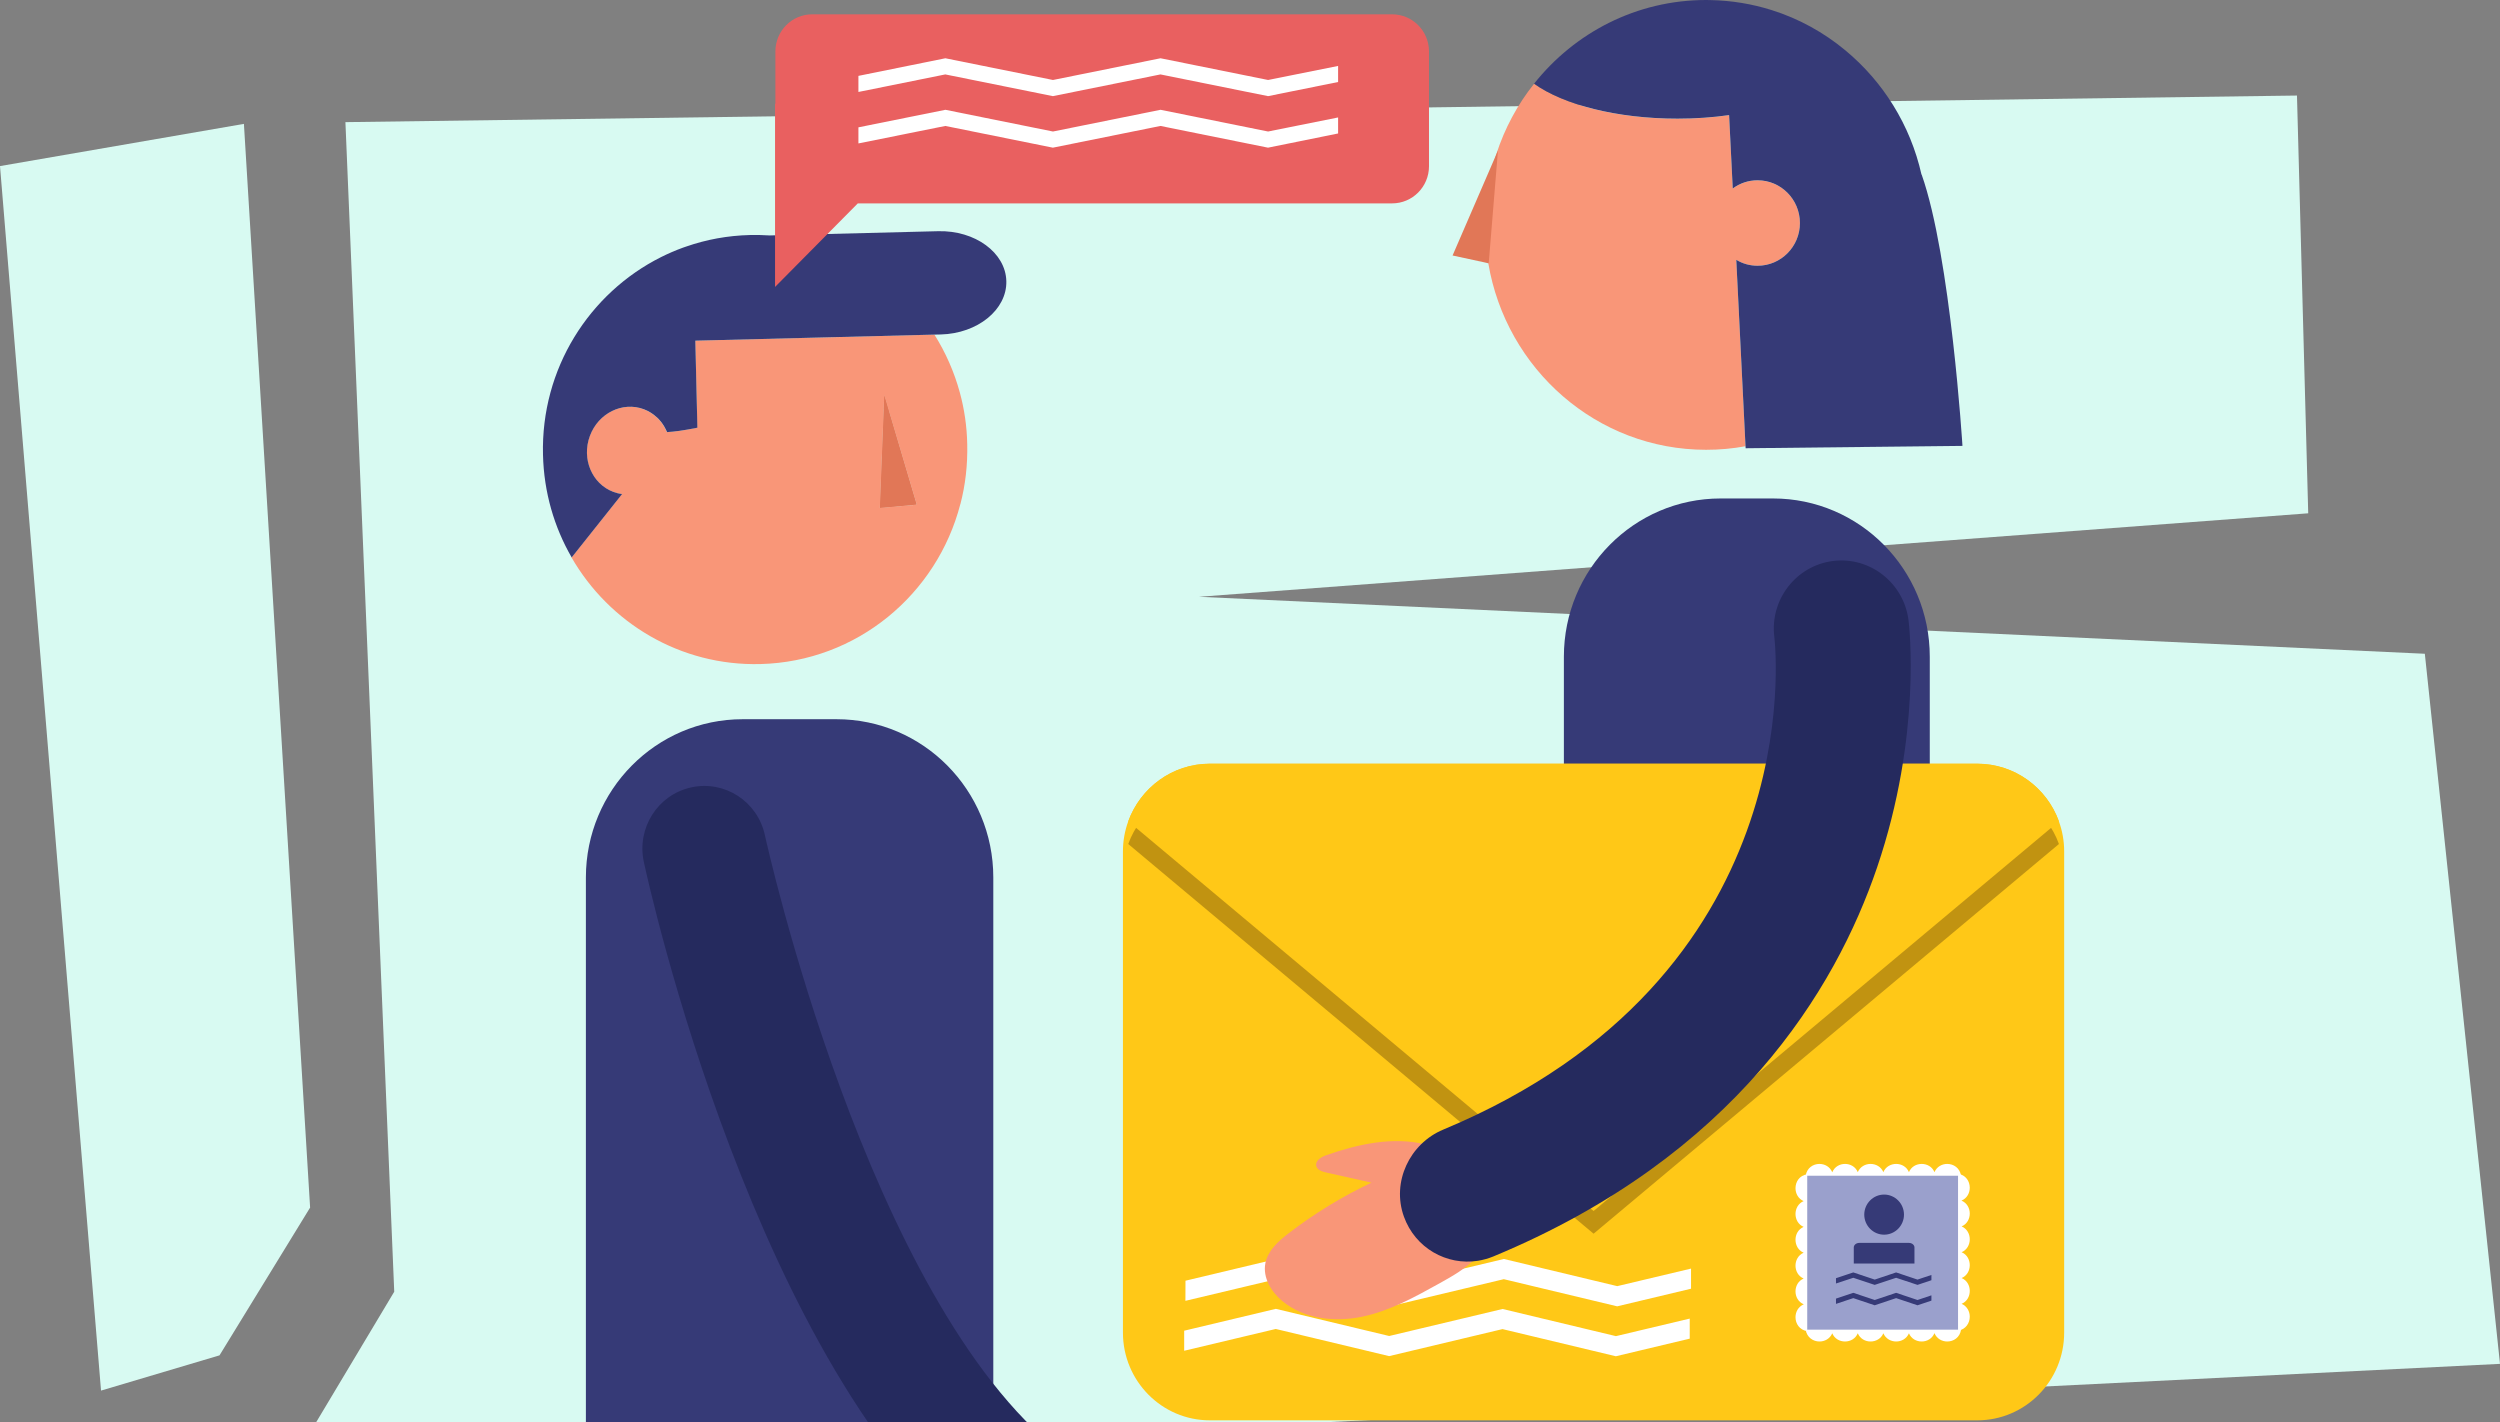
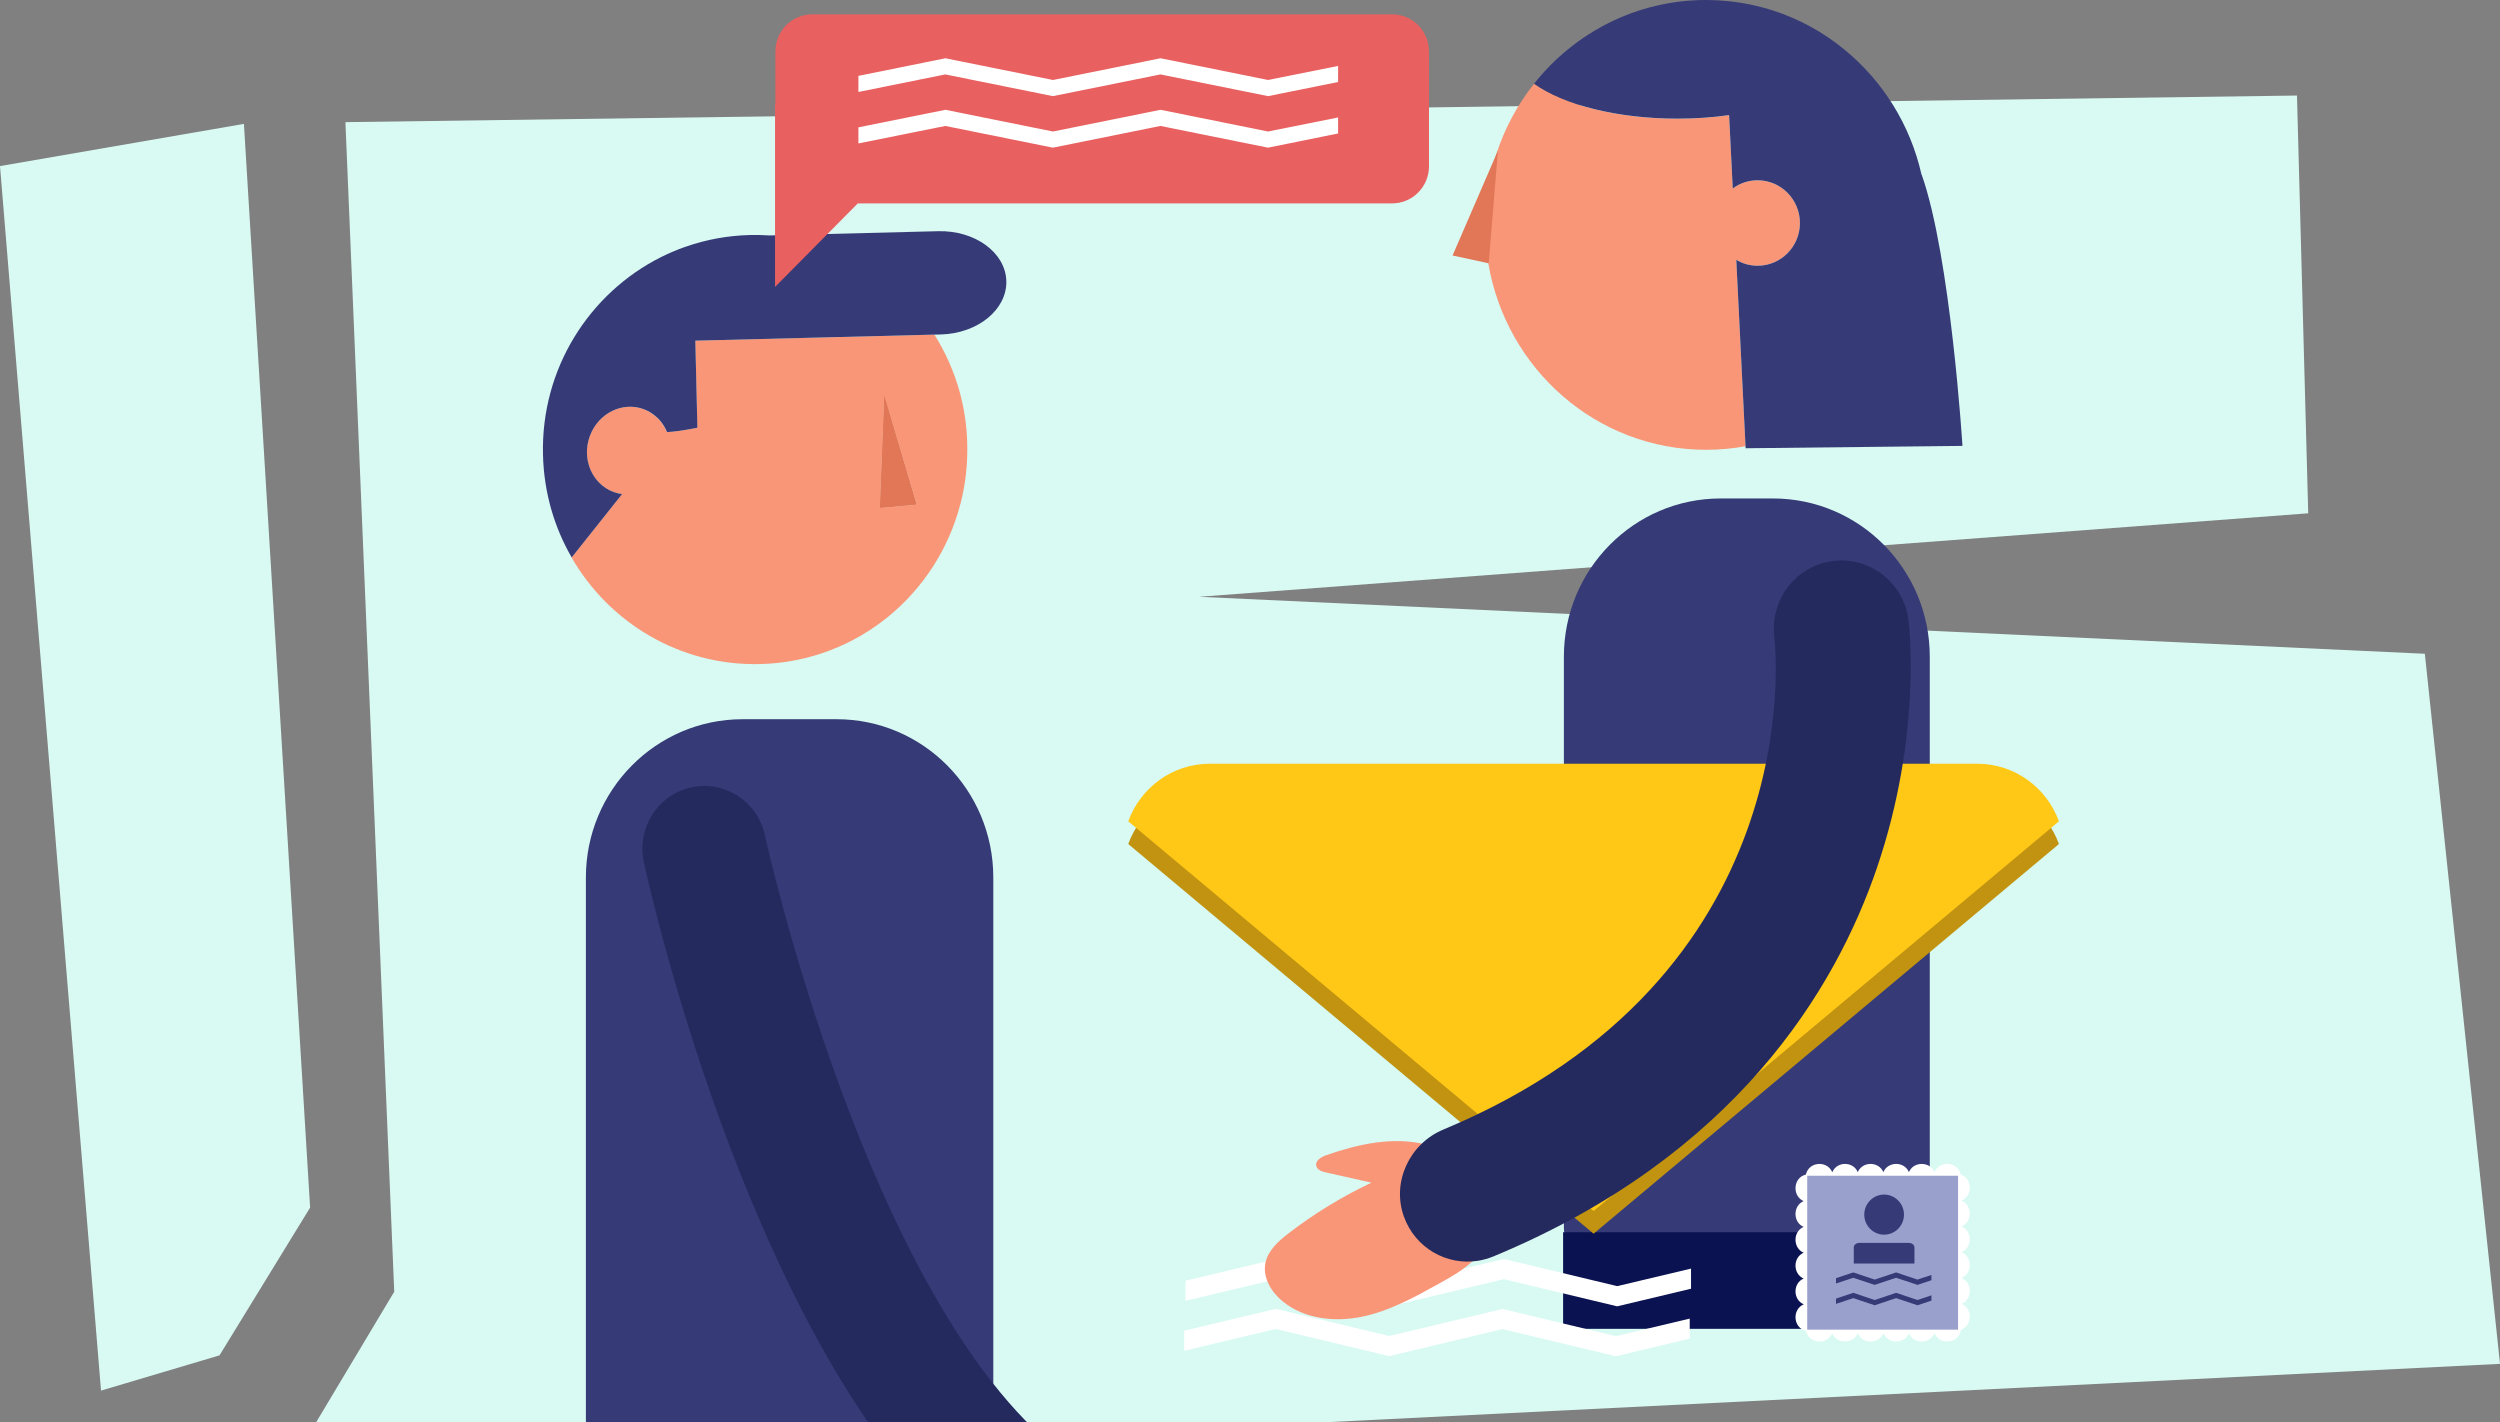
<svg xmlns="http://www.w3.org/2000/svg" width="450" height="256" viewBox="0 0 450 256" fill="none">
  <rect x="0" y="0" width="450" height="256" fill="#808080" stroke="none" />
  <g clip-path="url(#clip0)">
    <path d="M51.339 265.311L450 245.494L436.47 117.677L215.808 107.423L415.48 92.394L413.456 17.198L62.175 21.986L70.963 232.508L51.339 265.311Z" fill="#D8FAF2" />
    <path d="M323.986 40.149C323.986 44.386 320.573 47.833 316.365 47.833C314.962 47.833 313.659 47.457 312.529 46.767L314.193 80.323C311.884 80.749 309.513 80.962 307.092 80.962C287.431 80.962 271.108 66.459 267.893 47.382C267.508 45.138 267.31 42.844 267.31 40.487C267.31 36.088 268.005 31.863 269.283 27.902L269.333 27.765C270.835 23.102 273.156 18.802 276.135 15.079C281.448 18.865 291.03 21.372 301.966 21.372C305.206 21.372 308.321 21.146 311.238 20.733L311.896 33.944C313.15 33.004 314.701 32.465 316.365 32.465C320.585 32.465 323.986 35.9 323.986 40.149Z" fill="#F99678" />
    <path d="M341.65 226.729H287.207C284.055 226.729 281.498 224.147 281.498 220.963V118.216C281.498 102.484 294.134 89.724 309.712 89.724H319.145C334.723 89.724 347.36 102.484 347.36 118.216V220.963C347.36 224.16 344.803 226.729 341.65 226.729Z" fill="#363A77" />
    <path d="M347.359 221.803H281.36V239.189H347.359V221.803Z" fill="#0B1251" />
    <path d="M261.463 45.99L267.098 47.206L267.967 47.407L269.618 27.301L269.63 27.113L261.463 45.99Z" fill="#E17757" />
    <path d="M353.243 80.26L314.217 80.686L314.192 80.323L312.529 46.767C313.659 47.457 314.962 47.833 316.365 47.833C320.572 47.833 323.986 44.386 323.986 40.149C323.986 35.9 320.572 32.453 316.365 32.453C314.689 32.453 313.15 32.992 311.896 33.932L311.238 20.72C308.321 21.134 305.205 21.359 301.966 21.359C291.03 21.359 281.46 18.852 276.135 15.067C283.421 5.879 294.58 0 307.105 0C307.353 0 307.614 0 307.849 0.013C311.697 0.088 315.409 0.714 318.909 1.818C323.8 3.359 328.293 5.841 332.166 9.063C338.931 14.666 343.859 22.475 345.87 31.425C345.87 31.437 345.87 31.437 345.882 31.45C345.882 31.437 345.895 31.425 345.895 31.412C351.133 46.253 353.243 80.26 353.243 80.26Z" fill="#363A77" />
    <path d="M173.085 266.465H111.17C108.017 266.465 105.46 263.882 105.46 260.699V157.951C105.46 142.22 118.097 129.459 133.675 129.459H150.581C166.159 129.459 178.795 142.22 178.795 157.951V260.699C178.795 263.882 176.238 266.465 173.085 266.465Z" fill="#363A77" />
    <path d="M172.774 70.671C171.756 66.923 170.192 63.413 168.193 60.23L125.146 61.32L125.282 67.086L125.419 72.852C125.407 72.852 125.407 72.852 125.407 72.852L125.506 76.989H125.494C123.085 77.478 121.335 77.716 120.044 77.778H120.032C119.933 77.528 119.821 77.277 119.684 77.039C119.56 76.788 119.424 76.562 119.262 76.337C119.113 76.111 118.952 75.898 118.766 75.698C118.592 75.484 118.406 75.284 118.207 75.108H118.195C117.537 74.494 116.767 74.005 115.886 73.667C112.026 72.213 107.669 74.369 106.154 78.468C104.628 82.579 106.514 87.079 110.362 88.533C110.884 88.734 111.43 88.872 111.951 88.934L102.877 100.341C109.667 112.124 122.44 119.895 136.864 119.532C154.266 119.093 168.665 106.959 172.861 90.739H172.873C173.767 87.305 174.189 83.695 174.102 79.959C174.04 76.738 173.581 73.629 172.774 70.671ZM159.269 91.353L158.375 91.441L159.07 73.642L159.157 71.285V71.097L160.001 73.943L165.016 90.84L159.269 91.353Z" fill="#F99678" />
    <path d="M125.282 67.086L125.133 61.32H125.146L125.282 67.086Z" fill="#F99678" />
    <path d="M125.518 76.989H125.506L125.419 72.852L125.518 76.989Z" fill="#F99678" />
    <path d="M165.004 90.827L159.269 91.353L158.375 91.429L159.071 73.629L159.157 71.273V71.085L160.002 73.93L165.004 90.827Z" fill="#F99678" />
    <path d="M181.14 50.603C181.264 55.73 175.989 60.029 169.348 60.205L168.206 60.23L125.158 61.32L125.295 67.086L125.431 72.852L125.531 76.989H125.518C123.11 77.478 121.36 77.716 120.069 77.778C119.957 77.528 119.846 77.277 119.709 77.039C119.585 76.788 119.449 76.562 119.287 76.337C119.138 76.111 118.977 75.898 118.791 75.698C118.617 75.484 118.431 75.284 118.232 75.109H118.22C117.562 74.494 116.792 74.005 115.911 73.667C112.05 72.213 107.694 74.369 106.179 78.468C104.652 82.579 106.539 87.079 110.387 88.533C110.909 88.734 111.455 88.872 111.976 88.934L102.902 100.341C99.762 94.913 97.9 88.621 97.739 81.877C97.341 66.347 106.092 52.734 119.014 46.266C120.268 45.639 121.571 45.075 122.912 44.586C123.11 44.511 123.334 44.448 123.532 44.373C127.132 43.12 130.968 42.405 134.977 42.305C136.168 42.28 137.373 42.305 138.552 42.38L168.876 41.615C175.517 41.453 181.016 45.476 181.14 50.603Z" fill="#363A77" />
    <path d="M160.001 73.93C159.926 73.955 159.864 73.98 159.777 73.98C159.529 73.993 159.281 73.855 159.07 73.617L159.157 71.26V71.072L160.001 73.93Z" fill="#F99678" />
    <path d="M165.004 90.827L159.269 91.353L158.375 91.429L159.071 73.629L159.157 71.273V71.085L160.002 73.93L165.004 90.827Z" fill="#E17757" />
    <path d="M183.486 281.544C181.276 281.444 179.079 280.666 177.193 279.2C136.057 247.011 116.68 158.866 115.886 155.131C114.583 149.051 118.393 143.047 124.413 141.731C130.434 140.402 136.379 144.263 137.683 150.342C137.869 151.182 156.128 234.213 190.859 261.388C195.725 265.199 196.618 272.281 192.845 277.194C190.536 280.215 186.999 281.719 183.486 281.544Z" fill="#252A5E" />
    <path d="M139.508 18.647V51.651L154.404 36.609H250.578C254.252 36.609 257.219 33.613 257.219 29.916V9.271C257.219 5.573 254.252 2.577 250.578 2.577H146.199C142.537 2.577 139.57 5.573 139.57 9.271V18.709L139.508 18.647Z" fill="#E96060" />
    <path d="M154.515 13.658V16.553L170.155 13.395L189.519 17.305L208.883 13.395L228.247 17.305L240.858 14.761V11.865L228.259 14.397L208.895 10.487L189.532 14.397L170.168 10.487L154.515 13.658Z" fill="white" />
    <path d="M154.515 22.921V25.817L170.155 22.67L189.519 26.581L208.883 22.67L228.247 26.581L240.858 24.024V21.141L228.259 23.673L208.895 19.762L189.532 23.673L170.168 19.762L154.515 22.921Z" fill="white" />
-     <path d="M371.551 153.263V239.866C371.551 248.577 364.55 255.66 355.911 255.66H217.769C209.143 255.66 202.129 248.59 202.129 239.866V153.263C202.129 151.358 202.465 149.527 203.085 147.835C205.282 141.781 211.029 137.469 217.769 137.469H355.911C362.651 137.469 368.411 141.781 370.595 147.835C371.216 149.527 371.551 151.358 371.551 153.263Z" fill="#FFC817" />
    <path d="M370.608 151.922L286.846 222.066L203.085 151.922C205.282 145.867 211.029 141.555 217.769 141.555H355.911C362.663 141.555 368.411 145.867 370.608 151.922Z" fill="#C19311" />
    <path d="M370.608 147.835L286.846 217.98L203.085 147.835C205.282 141.781 211.029 137.469 217.769 137.469H355.911C362.663 137.482 368.411 141.781 370.608 147.835Z" fill="#FFC817" />
    <path d="M213.152 239.527V243.137L229.636 239.214L250.043 244.102L270.45 239.239L290.856 244.127L304.15 240.956V237.346L290.869 240.505L270.462 235.616L250.055 240.48L229.649 235.591L213.152 239.527Z" fill="white" />
    <path d="M213.388 230.527L213.375 234.15L229.86 230.227L250.266 235.115L270.685 230.252L291.092 235.14L304.386 231.969V228.346L291.104 231.505L270.698 226.616L250.291 231.48L229.884 226.591L213.388 230.527Z" fill="white" />
    <path d="M265.869 226.102C272.547 218.381 264.876 208.04 256.671 206.009C250.738 204.543 244.482 205.921 238.71 207.94C237.792 208.253 236.687 208.942 236.935 209.895C237.121 210.597 237.941 210.873 238.648 211.036C241.391 211.65 244.122 212.264 246.865 212.878C241.578 215.373 236.563 218.444 231.92 222.016C230.083 223.433 228.197 225.112 227.762 227.406C227.278 229.976 228.817 232.545 230.828 234.2C234.738 237.434 240.287 238.036 245.239 236.995C250.192 235.955 254.698 233.448 259.129 230.991C261.512 229.662 263.933 228.309 265.758 226.278C265.77 226.203 265.82 226.153 265.869 226.102Z" fill="#F99678" />
    <path d="M266.031 226.942C260.42 227.832 254.735 224.661 252.7 218.983C250.465 212.765 253.73 205.846 259.787 203.327C325.687 175.863 319.666 117.188 319.381 114.693C318.537 107.962 323.279 101.833 329.919 100.98C336.585 100.128 342.68 104.916 343.536 111.647C343.636 112.475 346.006 132.28 337.864 156.171C330.379 178.144 312.306 208.128 268.762 226.178C267.868 226.541 266.949 226.792 266.031 226.942Z" fill="#252A5E" />
    <path d="M352.894 211.424H325.189V239.402H352.894V211.424Z" fill="#9AA0CC" />
    <path d="M352.994 211.637H325.016C325.239 210.208 326.381 209.506 327.498 209.506C328.442 209.506 329.385 209.995 329.807 211.011C330.217 210.008 331.16 209.506 332.103 209.506C333.047 209.506 333.99 209.995 334.4 210.986C334.822 209.995 335.765 209.506 336.696 209.506C337.639 209.506 338.583 209.995 339.005 210.986C339.414 209.995 340.37 209.506 341.314 209.506C342.257 209.506 343.188 209.995 343.61 210.986C344.02 209.995 344.963 209.506 345.906 209.506C346.85 209.506 347.793 209.995 348.203 210.986C348.625 209.995 349.568 209.506 350.499 209.506C351.641 209.506 352.771 210.221 352.994 211.637Z" fill="white" />
    <path d="M325.016 239.339H352.994C352.771 240.768 351.629 241.47 350.511 241.47C349.568 241.47 348.625 240.981 348.203 239.966C347.793 240.969 346.85 241.47 345.906 241.47C344.963 241.47 344.02 240.981 343.61 239.991C343.188 240.981 342.245 241.47 341.314 241.47C340.37 241.47 339.427 240.981 339.005 239.991C338.595 240.981 337.639 241.47 336.696 241.47C335.753 241.47 334.822 240.981 334.4 239.991C333.99 240.981 333.047 241.47 332.103 241.47C331.16 241.47 330.217 240.981 329.807 239.991C329.385 240.981 328.442 241.47 327.511 241.47C326.381 241.47 325.239 240.756 325.016 239.339Z" fill="white" />
    <path d="M352.448 239.527V211.274C353.863 211.5 354.558 212.653 354.558 213.781C354.558 214.734 354.074 215.686 353.068 216.112C354.061 216.526 354.558 217.479 354.558 218.431C354.558 219.384 354.074 220.337 353.093 220.75C354.074 221.176 354.558 222.129 354.558 223.069C354.558 224.022 354.074 224.974 353.093 225.401C354.074 225.814 354.558 226.779 354.558 227.732C354.558 228.685 354.074 229.625 353.093 230.051C354.074 230.465 354.558 231.417 354.558 232.37C354.558 233.323 354.074 234.275 353.093 234.689C354.074 235.115 354.558 236.068 354.558 237.008C354.558 238.149 353.85 239.289 352.448 239.527Z" fill="white" />
    <path d="M325.301 211.362V239.615C323.886 239.389 323.191 238.236 323.191 237.108C323.191 236.155 323.675 235.203 324.68 234.777C323.687 234.363 323.191 233.41 323.191 232.458C323.191 231.505 323.675 230.552 324.656 230.139C323.675 229.713 323.191 228.76 323.191 227.82C323.191 226.867 323.675 225.914 324.656 225.488C323.675 225.075 323.191 224.109 323.191 223.157C323.191 222.204 323.675 221.264 324.656 220.838C323.675 220.424 323.191 219.472 323.191 218.519C323.191 217.566 323.675 216.614 324.656 216.2C323.675 215.774 323.191 214.821 323.191 213.881C323.191 212.728 323.886 211.587 325.301 211.362Z" fill="white" />
    <path d="M330.477 230.076V231.029L333.593 230.001L337.441 231.279L341.301 230.001L345.149 231.279L347.656 230.44V229.487L345.149 230.327L341.301 229.036L337.453 230.327L333.593 229.036L330.477 230.076Z" fill="#363A77" />
    <path d="M330.477 233.749V234.701L333.593 233.661L337.441 234.952L341.301 233.661L345.149 234.952L347.656 234.112V233.16L345.149 233.999L341.301 232.708L337.453 233.999L333.593 232.708L330.477 233.749Z" fill="#363A77" />
    <path d="M339.142 222.242C337.181 222.242 335.567 220.625 335.567 218.632C335.567 216.651 337.168 215.022 339.142 215.022C341.103 215.022 342.717 216.639 342.717 218.632C342.717 220.612 341.115 222.242 339.142 222.242Z" fill="#363A77" />
    <path d="M344.603 224.536V227.431H333.68V224.536C333.68 224.084 334.127 223.721 334.673 223.721H343.61C344.156 223.721 344.603 224.097 344.603 224.536Z" fill="#363A77" />
    <path d="M39.51 243.965L55.82 217.366L43.904 22.299L0 29.895L18.185 250.307L39.51 243.965Z" fill="#D8FAF2" />
  </g>
  <defs>
    <clipPath id="clip0">
      <rect width="450" height="256" fill="white" />
    </clipPath>
  </defs>
</svg>